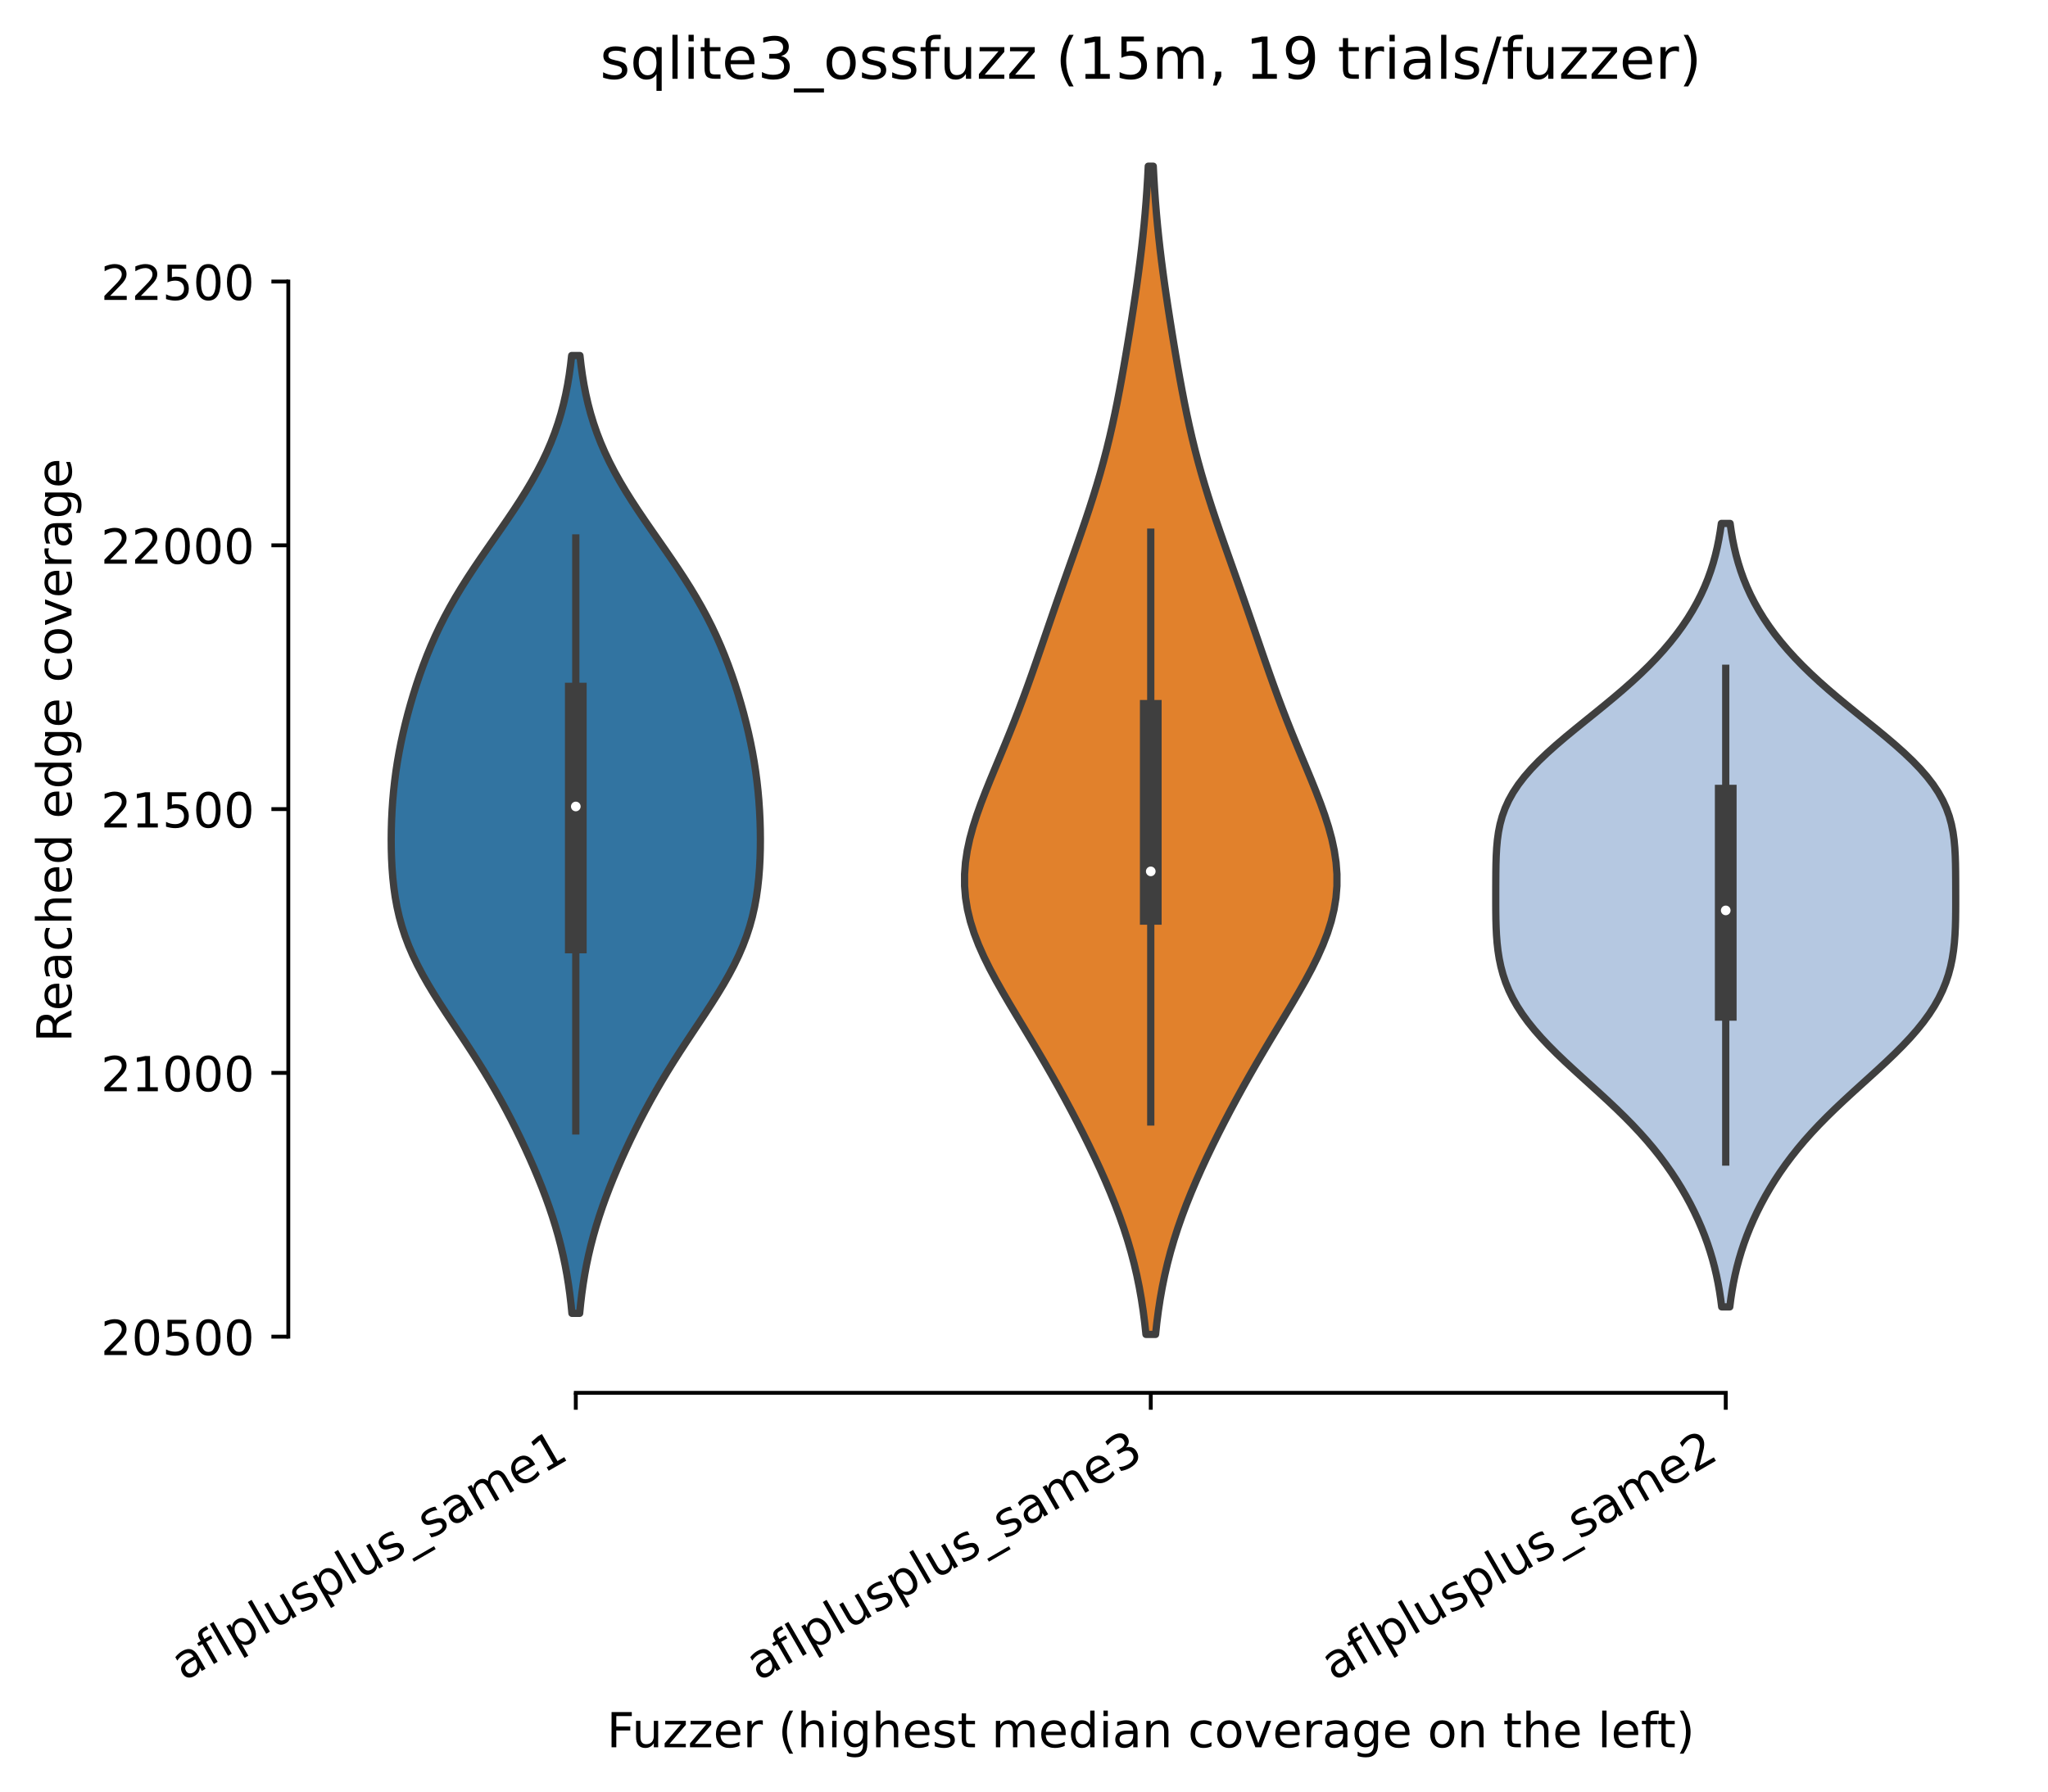
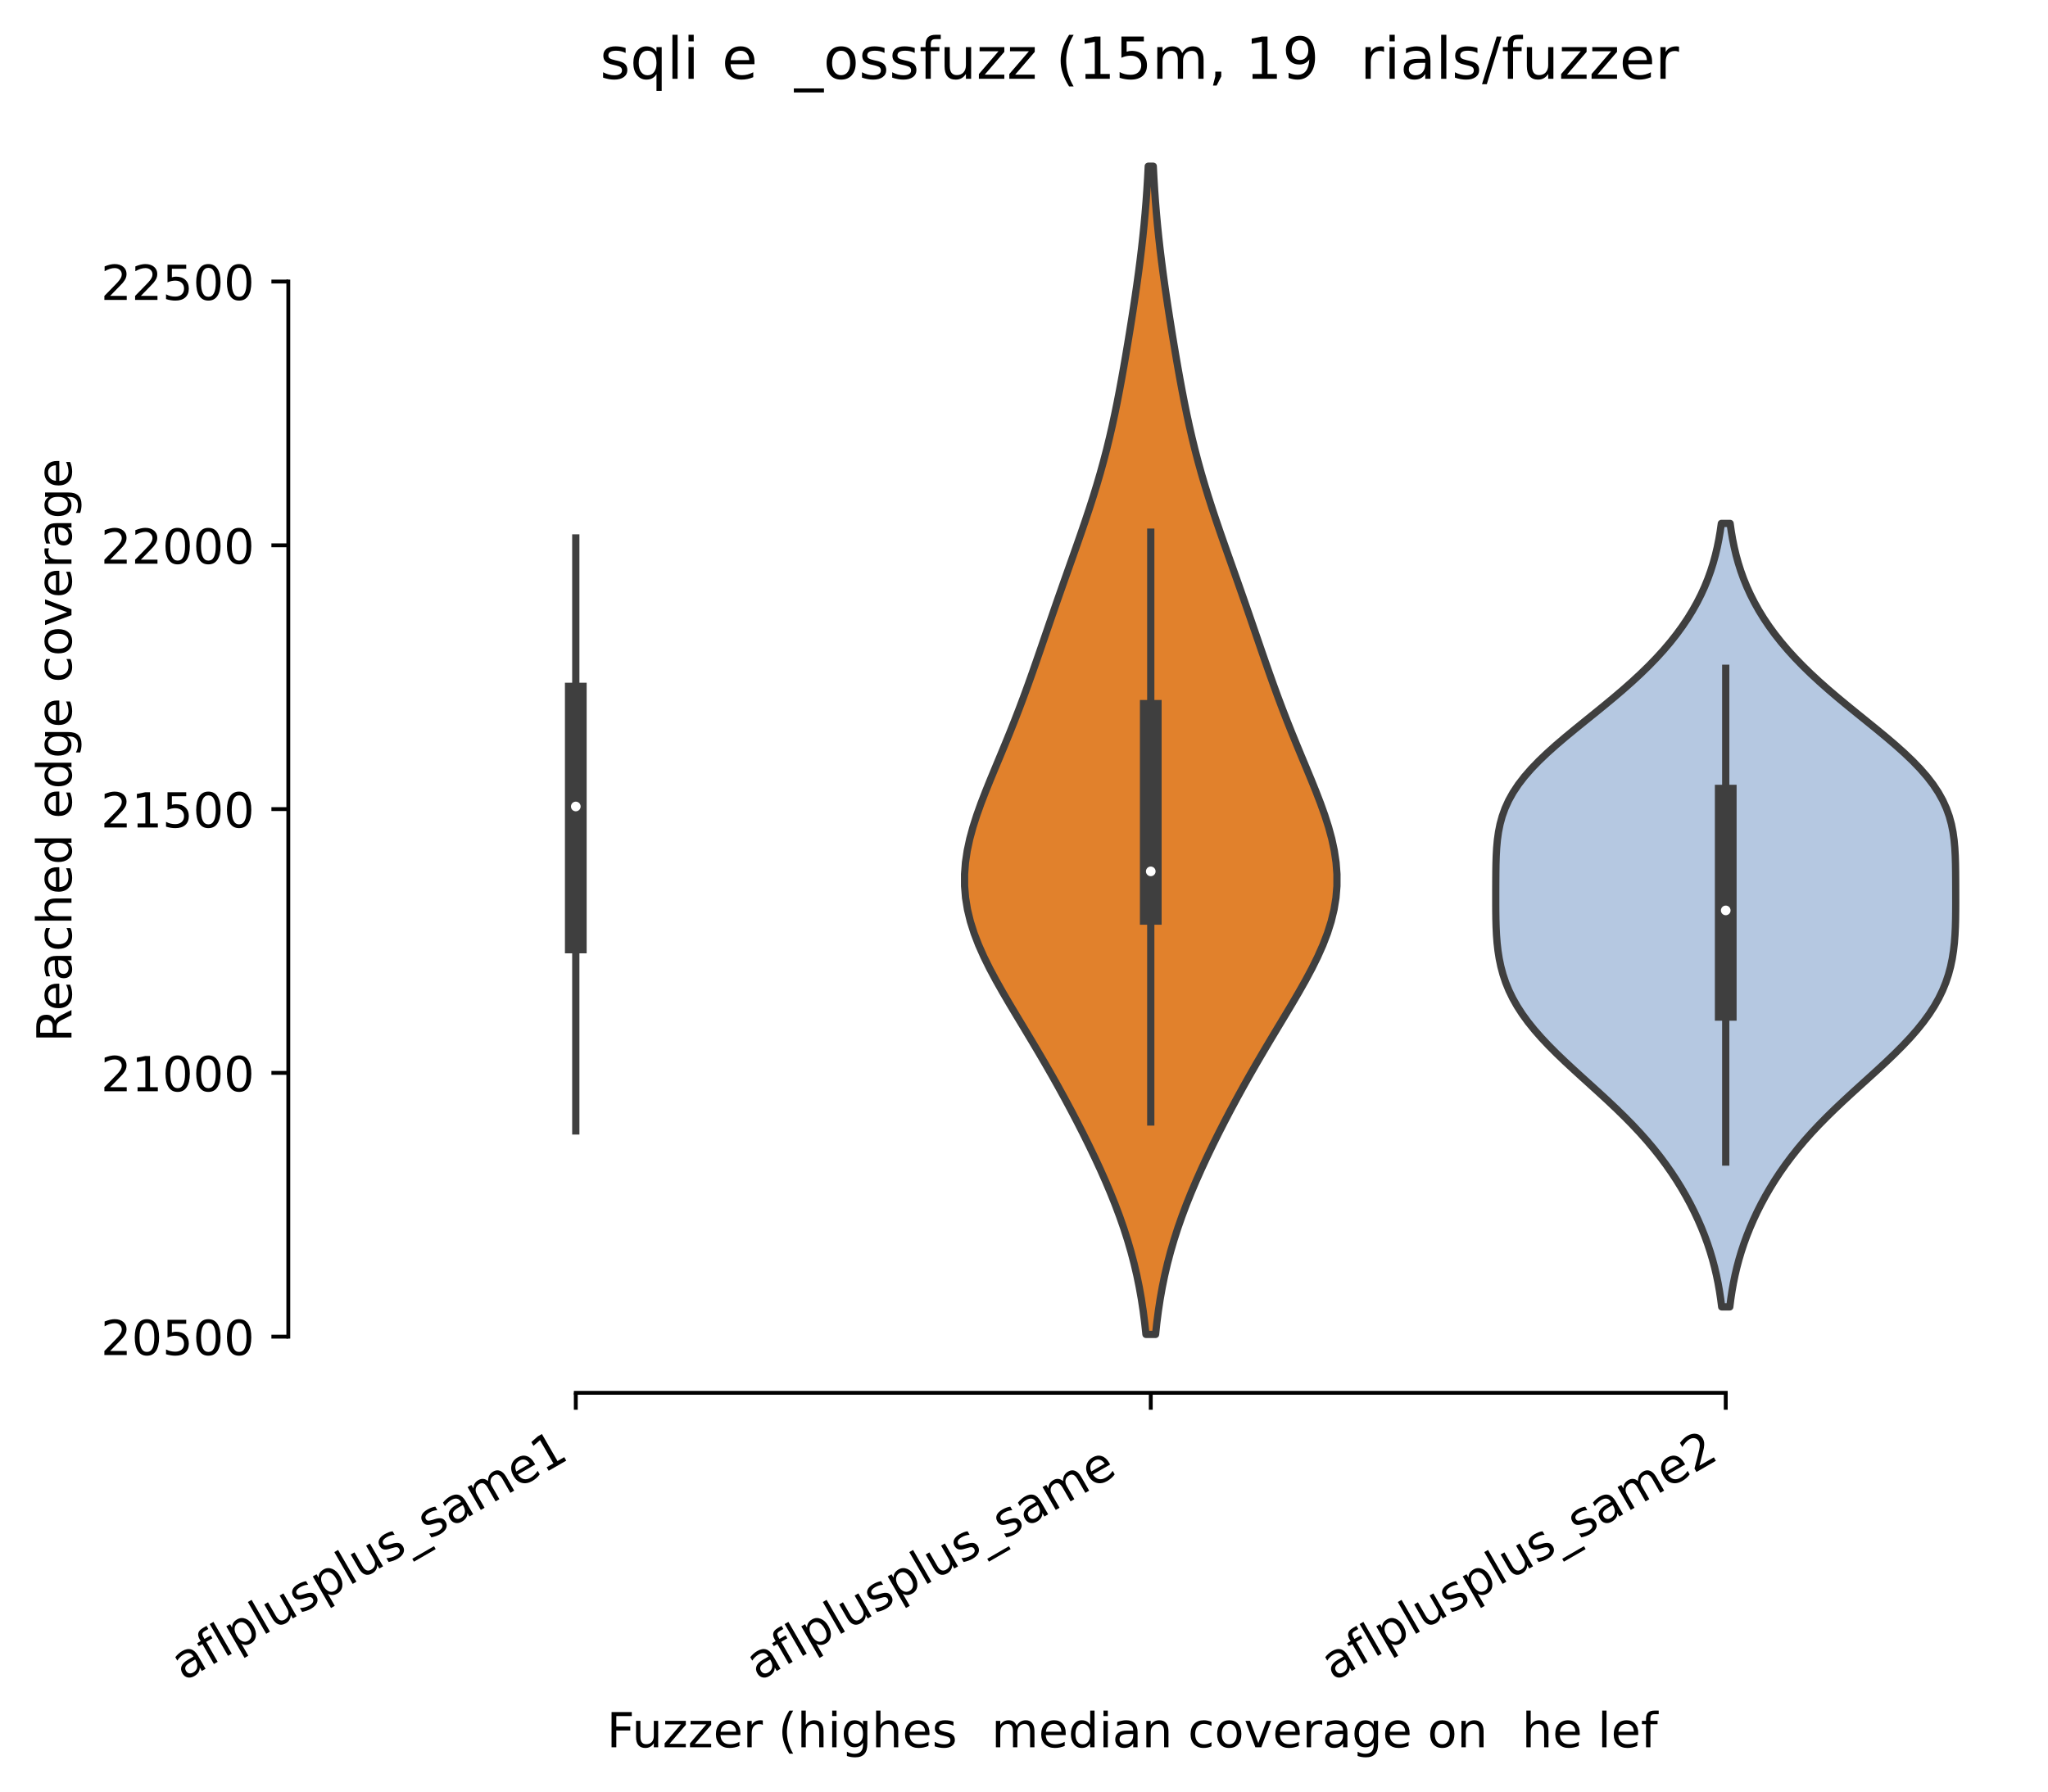
<svg xmlns="http://www.w3.org/2000/svg" xmlns:xlink="http://www.w3.org/1999/xlink" height="371.114pt" version="1.1" viewBox="0 0 424.011 371.114" width="424.011pt">
  <defs>
    <style type="text/css">
*{stroke-linecap:butt;stroke-linejoin:round;}
  </style>
  </defs>
  <g id="figure_1">
    <g id="patch_1">
      <path d="M 0 371.114  L 424.011 371.114  L 424.011 -0  L 0 -0  z " style="fill:#ffffff;" />
    </g>
    <g id="axes_1">
      <g id="patch_2">
        <path d="M 59.691 288.43  L 416.811 288.43  L 416.811 22.318  L 59.691 22.318  z " style="fill:#ffffff;" />
      </g>
      <g id="PolyCollection_1">
        <defs>
-           <path d="M 120.011 -99.14  L 118.41 -99.14  L 118.21 -101.144  L 117.972 -103.147  L 117.693 -105.151  L 117.368 -107.154  L 116.997 -109.158  L 116.575 -111.161  L 116.102 -113.165  L 115.578 -115.168  L 115.001 -117.172  L 114.375 -119.175  L 113.7 -121.179  L 112.979 -123.182  L 112.215 -125.186  L 111.411 -127.19  L 110.57 -129.193  L 109.694 -131.197  L 108.784 -133.2  L 107.841 -135.204  L 106.865 -137.207  L 105.855 -139.211  L 104.809 -141.214  L 103.724 -143.218  L 102.6 -145.221  L 101.434 -147.225  L 100.228 -149.228  L 98.983 -151.232  L 97.704 -153.235  L 96.396 -155.239  L 95.07 -157.243  L 93.737 -159.246  L 92.411 -161.25  L 91.108 -163.253  L 89.844 -165.257  L 88.634 -167.26  L 87.494 -169.264  L 86.438 -171.267  L 85.475 -173.271  L 84.612 -175.274  L 83.855 -177.278  L 83.202 -179.281  L 82.652 -181.285  L 82.198 -183.289  L 81.832 -185.292  L 81.545 -187.296  L 81.328 -189.299  L 81.171 -191.303  L 81.068 -193.306  L 81.01 -195.31  L 80.993 -197.313  L 81.015 -199.317  L 81.074 -201.32  L 81.172 -203.324  L 81.308 -205.327  L 81.485 -207.331  L 81.704 -209.334  L 81.967 -211.338  L 82.274 -213.342  L 82.626 -215.345  L 83.02 -217.349  L 83.457 -219.352  L 83.934 -221.356  L 84.45 -223.359  L 85.005 -225.363  L 85.599 -227.366  L 86.232 -229.37  L 86.908 -231.373  L 87.63 -233.377  L 88.401 -235.38  L 89.226 -237.384  L 90.111 -239.388  L 91.058 -241.391  L 92.071 -243.395  L 93.151 -245.398  L 94.297 -247.402  L 95.505 -249.405  L 96.77 -251.409  L 98.085 -253.412  L 99.439 -255.416  L 100.82 -257.419  L 102.215 -259.423  L 103.61 -261.426  L 104.99 -263.43  L 106.342 -265.433  L 107.651 -267.437  L 108.905 -269.441  L 110.095 -271.444  L 111.211 -273.448  L 112.247 -275.451  L 113.198 -277.455  L 114.062 -279.458  L 114.84 -281.462  L 115.531 -283.465  L 116.14 -285.469  L 116.671 -287.472  L 117.128 -289.476  L 117.519 -291.479  L 117.849 -293.483  L 118.124 -295.487  L 118.352 -297.49  L 120.069 -297.49  L 120.069 -297.49  L 120.297 -295.487  L 120.573 -293.483  L 120.902 -291.479  L 121.293 -289.476  L 121.75 -287.472  L 122.281 -285.469  L 122.89 -283.465  L 123.582 -281.462  L 124.359 -279.458  L 125.223 -277.455  L 126.175 -275.451  L 127.211 -273.448  L 128.326 -271.444  L 129.516 -269.441  L 130.771 -267.437  L 132.08 -265.433  L 133.431 -263.43  L 134.811 -261.426  L 136.206 -259.423  L 137.601 -257.419  L 138.982 -255.416  L 140.336 -253.412  L 141.651 -251.409  L 142.916 -249.405  L 144.125 -247.402  L 145.27 -245.398  L 146.35 -243.395  L 147.363 -241.391  L 148.31 -239.388  L 149.195 -237.384  L 150.02 -235.38  L 150.792 -233.377  L 151.513 -231.373  L 152.189 -229.37  L 152.822 -227.366  L 153.416 -225.363  L 153.971 -223.359  L 154.487 -221.356  L 154.964 -219.352  L 155.401 -217.349  L 155.795 -215.345  L 156.147 -213.342  L 156.454 -211.338  L 156.717 -209.334  L 156.936 -207.331  L 157.113 -205.327  L 157.25 -203.324  L 157.347 -201.32  L 157.406 -199.317  L 157.428 -197.313  L 157.412 -195.31  L 157.354 -193.306  L 157.25 -191.303  L 157.093 -189.299  L 156.876 -187.296  L 156.59 -185.292  L 156.224 -183.289  L 155.769 -181.285  L 155.219 -179.281  L 154.566 -177.278  L 153.809 -175.274  L 152.947 -173.271  L 151.984 -171.267  L 150.927 -169.264  L 149.787 -167.26  L 148.577 -165.257  L 147.313 -163.253  L 146.01 -161.25  L 144.684 -159.246  L 143.351 -157.243  L 142.025 -155.239  L 140.718 -153.235  L 139.438 -151.232  L 138.193 -149.228  L 136.987 -147.225  L 135.822 -145.221  L 134.697 -143.218  L 133.613 -141.214  L 132.566 -139.211  L 131.556 -137.207  L 130.58 -135.204  L 129.637 -133.2  L 128.727 -131.197  L 127.851 -129.193  L 127.01 -127.19  L 126.206 -125.186  L 125.442 -123.182  L 124.721 -121.179  L 124.046 -119.175  L 123.42 -117.172  L 122.844 -115.168  L 122.319 -113.165  L 121.846 -111.161  L 121.424 -109.158  L 121.053 -107.154  L 120.729 -105.151  L 120.449 -103.147  L 120.212 -101.144  L 120.011 -99.14  z " id="m154a4f23f3" style="stroke:#3f3f3f;stroke-width:1.5;" />
-         </defs>
+           </defs>
        <g clip-path="url(#p69041dc7a1)">
          <use style="fill:#3274a1;stroke:#3f3f3f;stroke-width:1.5;" x="0" xlink:href="#m154a4f23f3" y="371.114" />
        </g>
      </g>
      <g id="PolyCollection_2">
        <defs>
          <path d="M 239.247 -94.78  L 237.254 -94.78  L 236.991 -97.224  L 236.676 -99.667  L 236.304 -102.111  L 235.87 -104.555  L 235.369 -106.998  L 234.798 -109.442  L 234.156 -111.886  L 233.442 -114.329  L 232.657 -116.773  L 231.803 -119.216  L 230.884 -121.66  L 229.904 -124.104  L 228.867 -126.547  L 227.781 -128.991  L 226.648 -131.435  L 225.474 -133.878  L 224.263 -136.322  L 223.018 -138.766  L 221.739 -141.209  L 220.428 -143.653  L 219.086 -146.096  L 217.712 -148.54  L 216.308 -150.984  L 214.877 -153.427  L 213.423 -155.871  L 211.955 -158.315  L 210.483 -160.758  L 209.023 -163.202  L 207.592 -165.646  L 206.212 -168.089  L 204.905 -170.533  L 203.697 -172.976  L 202.611 -175.42  L 201.671 -177.864  L 200.897 -180.307  L 200.305 -182.751  L 199.906 -185.195  L 199.705 -187.638  L 199.702 -190.082  L 199.888 -192.526  L 200.253 -194.969  L 200.778 -197.413  L 201.443 -199.856  L 202.224 -202.3  L 203.097 -204.744  L 204.039 -207.187  L 205.026 -209.631  L 206.038 -212.075  L 207.057 -214.518  L 208.07 -216.962  L 209.066 -219.406  L 210.039 -221.849  L 210.985 -224.293  L 211.904 -226.736  L 212.798 -229.18  L 213.671 -231.624  L 214.526 -234.067  L 215.371 -236.511  L 216.211 -238.955  L 217.049 -241.398  L 217.891 -243.842  L 218.738 -246.286  L 219.593 -248.729  L 220.454 -251.173  L 221.319 -253.616  L 222.184 -256.06  L 223.046 -258.504  L 223.897 -260.947  L 224.733 -263.391  L 225.546 -265.835  L 226.331 -268.278  L 227.084 -270.722  L 227.799 -273.166  L 228.476 -275.609  L 229.114 -278.053  L 229.712 -280.496  L 230.274 -282.94  L 230.802 -285.384  L 231.301 -287.827  L 231.774 -290.271  L 232.227 -292.715  L 232.662 -295.158  L 233.084 -297.602  L 233.494 -300.046  L 233.894 -302.489  L 234.284 -304.933  L 234.663 -307.376  L 235.031 -309.82  L 235.384 -312.264  L 235.72 -314.707  L 236.038 -317.151  L 236.334 -319.595  L 236.607 -322.038  L 236.856 -324.482  L 237.08 -326.926  L 237.279 -329.369  L 237.453 -331.813  L 237.603 -334.256  L 237.731 -336.7  L 238.77 -336.7  L 238.77 -336.7  L 238.898 -334.256  L 239.048 -331.813  L 239.222 -329.369  L 239.421 -326.926  L 239.645 -324.482  L 239.894 -322.038  L 240.167 -319.595  L 240.464 -317.151  L 240.781 -314.707  L 241.118 -312.264  L 241.471 -309.82  L 241.838 -307.376  L 242.217 -304.933  L 242.607 -302.489  L 243.007 -300.046  L 243.417 -297.602  L 243.839 -295.158  L 244.274 -292.715  L 244.727 -290.271  L 245.2 -287.827  L 245.699 -285.384  L 246.227 -282.94  L 246.789 -280.496  L 247.388 -278.053  L 248.025 -275.609  L 248.702 -273.166  L 249.418 -270.722  L 250.17 -268.278  L 250.955 -265.835  L 251.768 -263.391  L 252.604 -260.947  L 253.455 -258.504  L 254.317 -256.06  L 255.183 -253.616  L 256.048 -251.173  L 256.908 -248.729  L 257.763 -246.286  L 258.61 -243.842  L 259.452 -241.398  L 260.291 -238.955  L 261.13 -236.511  L 261.975 -234.067  L 262.831 -231.624  L 263.703 -229.18  L 264.597 -226.736  L 265.516 -224.293  L 266.462 -221.849  L 267.435 -219.406  L 268.432 -216.962  L 269.444 -214.518  L 270.464 -212.075  L 271.475 -209.631  L 272.462 -207.187  L 273.404 -204.744  L 274.277 -202.3  L 275.058 -199.856  L 275.723 -197.413  L 276.248 -194.969  L 276.613 -192.526  L 276.799 -190.082  L 276.796 -187.638  L 276.595 -185.195  L 276.196 -182.751  L 275.604 -180.307  L 274.83 -177.864  L 273.89 -175.42  L 272.804 -172.976  L 271.596 -170.533  L 270.289 -168.089  L 268.909 -165.646  L 267.478 -163.202  L 266.018 -160.758  L 264.546 -158.315  L 263.078 -155.871  L 261.625 -153.427  L 260.193 -150.984  L 258.79 -148.54  L 257.416 -146.096  L 256.073 -143.653  L 254.762 -141.209  L 253.484 -138.766  L 252.238 -136.322  L 251.027 -133.878  L 249.853 -131.435  L 248.721 -128.991  L 247.634 -126.547  L 246.598 -124.104  L 245.617 -121.66  L 244.698 -119.216  L 243.844 -116.773  L 243.059 -114.329  L 242.345 -111.886  L 241.703 -109.442  L 241.133 -106.998  L 240.632 -104.555  L 240.197 -102.111  L 239.825 -99.667  L 239.51 -97.224  L 239.247 -94.78  z " id="m7b0562ed76" style="stroke:#3f3f3f;stroke-width:1.5;" />
        </defs>
        <g clip-path="url(#p69041dc7a1)">
          <use style="fill:#e1812c;stroke:#3f3f3f;stroke-width:1.5;" x="0" xlink:href="#m7b0562ed76" y="371.114" />
        </g>
      </g>
      <g id="PolyCollection_3">
        <defs>
          <path d="M 358.13 -100.48  L 356.451 -100.48  L 356.242 -102.119  L 355.994 -103.758  L 355.704 -105.397  L 355.368 -107.035  L 354.984 -108.674  L 354.549 -110.313  L 354.06 -111.952  L 353.518 -113.591  L 352.92 -115.229  L 352.265 -116.868  L 351.555 -118.507  L 350.786 -120.146  L 349.96 -121.785  L 349.074 -123.423  L 348.126 -125.062  L 347.115 -126.701  L 346.035 -128.34  L 344.886 -129.978  L 343.662 -131.617  L 342.361 -133.256  L 340.98 -134.895  L 339.521 -136.534  L 337.984 -138.172  L 336.373 -139.811  L 334.695 -141.45  L 332.962 -143.089  L 331.186 -144.727  L 329.383 -146.366  L 327.572 -148.005  L 325.774 -149.644  L 324.008 -151.283  L 322.297 -152.921  L 320.66 -154.56  L 319.115 -156.199  L 317.676 -157.838  L 316.357 -159.477  L 315.166 -161.115  L 314.108 -162.754  L 313.183 -164.393  L 312.39 -166.032  L 311.723 -167.67  L 311.175 -169.309  L 310.736 -170.948  L 310.394 -172.587  L 310.137 -174.226  L 309.952 -175.864  L 309.827 -177.503  L 309.748 -179.142  L 309.703 -180.781  L 309.682 -182.419  L 309.675 -184.058  L 309.675 -185.697  L 309.678 -187.336  L 309.685 -188.975  L 309.697 -190.613  L 309.723 -192.252  L 309.773 -193.891  L 309.864 -195.53  L 310.012 -197.169  L 310.239 -198.807  L 310.566 -200.446  L 311.014 -202.085  L 311.603 -203.724  L 312.348 -205.362  L 313.261 -207.001  L 314.348 -208.64  L 315.608 -210.279  L 317.036 -211.918  L 318.618 -213.556  L 320.337 -215.195  L 322.17 -216.834  L 324.093 -218.473  L 326.079 -220.112  L 328.099 -221.75  L 330.129 -223.389  L 332.143 -225.028  L 334.121 -226.667  L 336.044 -228.305  L 337.896 -229.944  L 339.668 -231.583  L 341.351 -233.222  L 342.939 -234.861  L 344.43 -236.499  L 345.822 -238.138  L 347.116 -239.777  L 348.313 -241.416  L 349.415 -243.054  L 350.424 -244.693  L 351.342 -246.332  L 352.174 -247.971  L 352.921 -249.61  L 353.588 -251.248  L 354.178 -252.887  L 354.697 -254.526  L 355.148 -256.165  L 355.537 -257.804  L 355.868 -259.442  L 356.148 -261.081  L 356.382 -262.72  L 358.199 -262.72  L 358.199 -262.72  L 358.433 -261.081  L 358.713 -259.442  L 359.045 -257.804  L 359.433 -256.165  L 359.884 -254.526  L 360.403 -252.887  L 360.993 -251.248  L 361.66 -249.61  L 362.407 -247.971  L 363.239 -246.332  L 364.157 -244.693  L 365.166 -243.054  L 366.268 -241.416  L 367.465 -239.777  L 368.759 -238.138  L 370.151 -236.499  L 371.642 -234.861  L 373.231 -233.222  L 374.913 -231.583  L 376.685 -229.944  L 378.538 -228.305  L 380.46 -226.667  L 382.438 -225.028  L 384.452 -223.389  L 386.482 -221.75  L 388.503 -220.112  L 390.488 -218.473  L 392.411 -216.834  L 394.244 -215.195  L 395.963 -213.556  L 397.545 -211.918  L 398.973 -210.279  L 400.233 -208.64  L 401.32 -207.001  L 402.233 -205.362  L 402.978 -203.724  L 403.567 -202.085  L 404.015 -200.446  L 404.342 -198.807  L 404.569 -197.169  L 404.718 -195.53  L 404.808 -193.891  L 404.858 -192.252  L 404.884 -190.613  L 404.896 -188.975  L 404.903 -187.336  L 404.906 -185.697  L 404.907 -184.058  L 404.899 -182.419  L 404.878 -180.781  L 404.833 -179.142  L 404.754 -177.503  L 404.629 -175.864  L 404.444 -174.226  L 404.187 -172.587  L 403.845 -170.948  L 403.406 -169.309  L 402.858 -167.67  L 402.191 -166.032  L 401.398 -164.393  L 400.473 -162.754  L 399.415 -161.115  L 398.224 -159.477  L 396.905 -157.838  L 395.467 -156.199  L 393.921 -154.56  L 392.284 -152.921  L 390.573 -151.283  L 388.808 -149.644  L 387.009 -148.005  L 385.198 -146.366  L 383.396 -144.727  L 381.62 -143.089  L 379.886 -141.45  L 378.209 -139.811  L 376.598 -138.172  L 375.06 -136.534  L 373.601 -134.895  L 372.221 -133.256  L 370.92 -131.617  L 369.696 -129.978  L 368.546 -128.34  L 367.467 -126.701  L 366.455 -125.062  L 365.507 -123.423  L 364.621 -121.785  L 363.795 -120.146  L 363.027 -118.507  L 362.316 -116.868  L 361.662 -115.229  L 361.064 -113.591  L 360.521 -111.952  L 360.033 -110.313  L 359.597 -108.674  L 359.213 -107.035  L 358.877 -105.397  L 358.587 -103.758  L 358.339 -102.119  L 358.13 -100.48  z " id="m13b9cab69d" style="stroke:#3f3f3f;stroke-width:1.5;" />
        </defs>
        <g clip-path="url(#p69041dc7a1)">
          <use style="fill:#b5c8e1;stroke:#3f3f3f;stroke-width:1.5;" x="0" xlink:href="#m13b9cab69d" y="371.114" />
        </g>
      </g>
      <g id="matplotlib.axis_1">
        <g id="xtick_1">
          <g id="line2d_1">
            <defs>
              <path d="M 0 0  L 0 3.5  " id="ma3d20b7bc8" style="stroke:#000000;stroke-width:0.8;" />
            </defs>
            <g>
              <use style="stroke:#000000;stroke-width:0.8;" x="119.211" xlink:href="#ma3d20b7bc8" y="288.43" />
            </g>
          </g>
          <g id="text_1">
            <defs>
              <path d="M 34.281 27.484  Q 23.391 27.484 19.188 25  Q 14.984 22.516 14.984 16.5  Q 14.984 11.719 18.141 8.906  Q 21.297 6.109 26.703 6.109  Q 34.188 6.109 38.703 11.406  Q 43.219 16.703 43.219 25.484  L 43.219 27.484  z M 52.203 31.203  L 52.203 0  L 43.219 0  L 43.219 8.297  Q 40.141 3.328 35.547 0.953  Q 30.953 -1.422 24.312 -1.422  Q 15.922 -1.422 10.953 3.297  Q 6 8.016 6 15.922  Q 6 25.141 12.172 29.828  Q 18.359 34.516 30.609 34.516  L 43.219 34.516  L 43.219 35.406  Q 43.219 41.609 39.141 45  Q 35.062 48.391 27.688 48.391  Q 23 48.391 18.547 47.266  Q 14.109 46.141 10.016 43.891  L 10.016 52.203  Q 14.938 54.109 19.578 55.047  Q 24.219 56 28.609 56  Q 40.484 56 46.344 49.844  Q 52.203 43.703 52.203 31.203  z " id="DejaVuSans-97" />
              <path d="M 37.109 75.984  L 37.109 68.5  L 28.516 68.5  Q 23.688 68.5 21.797 66.547  Q 19.922 64.594 19.922 59.516  L 19.922 54.688  L 34.719 54.688  L 34.719 47.703  L 19.922 47.703  L 19.922 0  L 10.891 0  L 10.891 47.703  L 2.297 47.703  L 2.297 54.688  L 10.891 54.688  L 10.891 58.5  Q 10.891 67.625 15.141 71.797  Q 19.391 75.984 28.609 75.984  z " id="DejaVuSans-102" />
              <path d="M 9.422 75.984  L 18.406 75.984  L 18.406 0  L 9.422 0  z " id="DejaVuSans-108" />
              <path d="M 18.109 8.203  L 18.109 -20.797  L 9.078 -20.797  L 9.078 54.688  L 18.109 54.688  L 18.109 46.391  Q 20.953 51.266 25.266 53.625  Q 29.594 56 35.594 56  Q 45.562 56 51.781 48.094  Q 58.016 40.188 58.016 27.297  Q 58.016 14.406 51.781 6.484  Q 45.562 -1.422 35.594 -1.422  Q 29.594 -1.422 25.266 0.953  Q 20.953 3.328 18.109 8.203  z M 48.688 27.297  Q 48.688 37.203 44.609 42.844  Q 40.531 48.484 33.406 48.484  Q 26.266 48.484 22.188 42.844  Q 18.109 37.203 18.109 27.297  Q 18.109 17.391 22.188 11.75  Q 26.266 6.109 33.406 6.109  Q 40.531 6.109 44.609 11.75  Q 48.688 17.391 48.688 27.297  z " id="DejaVuSans-112" />
              <path d="M 8.5 21.578  L 8.5 54.688  L 17.484 54.688  L 17.484 21.922  Q 17.484 14.156 20.5 10.266  Q 23.531 6.391 29.594 6.391  Q 36.859 6.391 41.078 11.031  Q 45.312 15.672 45.312 23.688  L 45.312 54.688  L 54.297 54.688  L 54.297 0  L 45.312 0  L 45.312 8.406  Q 42.047 3.422 37.719 1  Q 33.406 -1.422 27.688 -1.422  Q 18.266 -1.422 13.375 4.438  Q 8.5 10.297 8.5 21.578  z M 31.109 56  z " id="DejaVuSans-117" />
              <path d="M 44.281 53.078  L 44.281 44.578  Q 40.484 46.531 36.375 47.5  Q 32.281 48.484 27.875 48.484  Q 21.188 48.484 17.844 46.438  Q 14.5 44.391 14.5 40.281  Q 14.5 37.156 16.891 35.375  Q 19.281 33.594 26.516 31.984  L 29.594 31.297  Q 39.156 29.25 43.188 25.516  Q 47.219 21.781 47.219 15.094  Q 47.219 7.469 41.188 3.016  Q 35.156 -1.422 24.609 -1.422  Q 20.219 -1.422 15.453 -0.562  Q 10.688 0.297 5.422 2  L 5.422 11.281  Q 10.406 8.688 15.234 7.391  Q 20.062 6.109 24.812 6.109  Q 31.156 6.109 34.562 8.281  Q 37.984 10.453 37.984 14.406  Q 37.984 18.062 35.516 20.016  Q 33.062 21.969 24.703 23.781  L 21.578 24.516  Q 13.234 26.266 9.516 29.906  Q 5.812 33.547 5.812 39.891  Q 5.812 47.609 11.281 51.797  Q 16.75 56 26.812 56  Q 31.781 56 36.172 55.266  Q 40.578 54.547 44.281 53.078  z " id="DejaVuSans-115" />
              <path d="M 50.984 -16.609  L 50.984 -23.578  L -0.984 -23.578  L -0.984 -16.609  z " id="DejaVuSans-95" />
              <path d="M 52 44.188  Q 55.375 50.25 60.062 53.125  Q 64.75 56 71.094 56  Q 79.641 56 84.281 50.016  Q 88.922 44.047 88.922 33.016  L 88.922 0  L 79.891 0  L 79.891 32.719  Q 79.891 40.578 77.094 44.375  Q 74.312 48.188 68.609 48.188  Q 61.625 48.188 57.562 43.547  Q 53.516 38.922 53.516 30.906  L 53.516 0  L 44.484 0  L 44.484 32.719  Q 44.484 40.625 41.703 44.406  Q 38.922 48.188 33.109 48.188  Q 26.219 48.188 22.156 43.531  Q 18.109 38.875 18.109 30.906  L 18.109 0  L 9.078 0  L 9.078 54.688  L 18.109 54.688  L 18.109 46.188  Q 21.188 51.219 25.484 53.609  Q 29.781 56 35.688 56  Q 41.656 56 45.828 52.969  Q 50 49.953 52 44.188  z " id="DejaVuSans-109" />
              <path d="M 56.203 29.594  L 56.203 25.203  L 14.891 25.203  Q 15.484 15.922 20.484 11.062  Q 25.484 6.203 34.422 6.203  Q 39.594 6.203 44.453 7.469  Q 49.312 8.734 54.109 11.281  L 54.109 2.781  Q 49.266 0.734 44.188 -0.344  Q 39.109 -1.422 33.891 -1.422  Q 20.797 -1.422 13.156 6.188  Q 5.516 13.812 5.516 26.812  Q 5.516 40.234 12.766 48.109  Q 20.016 56 32.328 56  Q 43.359 56 49.781 48.891  Q 56.203 41.797 56.203 29.594  z M 47.219 32.234  Q 47.125 39.594 43.094 43.984  Q 39.062 48.391 32.422 48.391  Q 24.906 48.391 20.391 44.141  Q 15.875 39.891 15.188 32.172  z " id="DejaVuSans-101" />
              <path d="M 12.406 8.297  L 28.516 8.297  L 28.516 63.922  L 10.984 60.406  L 10.984 69.391  L 28.422 72.906  L 38.281 72.906  L 38.281 8.297  L 54.391 8.297  L 54.391 0  L 12.406 0  z " id="DejaVuSans-49" />
            </defs>
            <g transform="translate(38.039 348.194)rotate(-30)scale(0.1 -0.1)">
              <use xlink:href="#DejaVuSans-97" />
              <use x="61.279" xlink:href="#DejaVuSans-102" />
              <use x="96.484" xlink:href="#DejaVuSans-108" />
              <use x="124.268" xlink:href="#DejaVuSans-112" />
              <use x="187.744" xlink:href="#DejaVuSans-108" />
              <use x="215.527" xlink:href="#DejaVuSans-117" />
              <use x="278.906" xlink:href="#DejaVuSans-115" />
              <use x="331.006" xlink:href="#DejaVuSans-112" />
              <use x="394.482" xlink:href="#DejaVuSans-108" />
              <use x="422.266" xlink:href="#DejaVuSans-117" />
              <use x="485.645" xlink:href="#DejaVuSans-115" />
              <use x="537.744" xlink:href="#DejaVuSans-95" />
              <use x="587.744" xlink:href="#DejaVuSans-115" />
              <use x="639.844" xlink:href="#DejaVuSans-97" />
              <use x="701.123" xlink:href="#DejaVuSans-109" />
              <use x="798.535" xlink:href="#DejaVuSans-101" />
              <use x="860.059" xlink:href="#DejaVuSans-49" />
            </g>
          </g>
        </g>
        <g id="xtick_2">
          <g id="line2d_2">
            <g>
              <use style="stroke:#000000;stroke-width:0.8;" x="238.251" xlink:href="#ma3d20b7bc8" y="288.43" />
            </g>
          </g>
          <g id="text_2">
            <defs>
-               <path d="M 40.578 39.312  Q 47.656 37.797 51.625 33  Q 55.609 28.219 55.609 21.188  Q 55.609 10.406 48.188 4.484  Q 40.766 -1.422 27.094 -1.422  Q 22.516 -1.422 17.656 -0.516  Q 12.797 0.391 7.625 2.203  L 7.625 11.719  Q 11.719 9.328 16.594 8.109  Q 21.484 6.891 26.812 6.891  Q 36.078 6.891 40.938 10.547  Q 45.797 14.203 45.797 21.188  Q 45.797 27.641 41.281 31.266  Q 36.766 34.906 28.719 34.906  L 20.219 34.906  L 20.219 43.016  L 29.109 43.016  Q 36.375 43.016 40.234 45.922  Q 44.094 48.828 44.094 54.297  Q 44.094 59.906 40.109 62.906  Q 36.141 65.922 28.719 65.922  Q 24.656 65.922 20.016 65.031  Q 15.375 64.156 9.812 62.312  L 9.812 71.094  Q 15.438 72.656 20.344 73.438  Q 25.25 74.219 29.594 74.219  Q 40.828 74.219 47.359 69.109  Q 53.906 64.016 53.906 55.328  Q 53.906 49.266 50.438 45.094  Q 46.969 40.922 40.578 39.312  z " id="DejaVuSans-51" />
-             </defs>
+               </defs>
            <g transform="translate(157.079 348.194)rotate(-30)scale(0.1 -0.1)">
              <use xlink:href="#DejaVuSans-97" />
              <use x="61.279" xlink:href="#DejaVuSans-102" />
              <use x="96.484" xlink:href="#DejaVuSans-108" />
              <use x="124.268" xlink:href="#DejaVuSans-112" />
              <use x="187.744" xlink:href="#DejaVuSans-108" />
              <use x="215.527" xlink:href="#DejaVuSans-117" />
              <use x="278.906" xlink:href="#DejaVuSans-115" />
              <use x="331.006" xlink:href="#DejaVuSans-112" />
              <use x="394.482" xlink:href="#DejaVuSans-108" />
              <use x="422.266" xlink:href="#DejaVuSans-117" />
              <use x="485.645" xlink:href="#DejaVuSans-115" />
              <use x="537.744" xlink:href="#DejaVuSans-95" />
              <use x="587.744" xlink:href="#DejaVuSans-115" />
              <use x="639.844" xlink:href="#DejaVuSans-97" />
              <use x="701.123" xlink:href="#DejaVuSans-109" />
              <use x="798.535" xlink:href="#DejaVuSans-101" />
              <use x="860.059" xlink:href="#DejaVuSans-51" />
            </g>
          </g>
        </g>
        <g id="xtick_3">
          <g id="line2d_3">
            <g>
              <use style="stroke:#000000;stroke-width:0.8;" x="357.291" xlink:href="#ma3d20b7bc8" y="288.43" />
            </g>
          </g>
          <g id="text_3">
            <defs>
              <path d="M 19.188 8.297  L 53.609 8.297  L 53.609 0  L 7.328 0  L 7.328 8.297  Q 12.938 14.109 22.625 23.891  Q 32.328 33.688 34.812 36.531  Q 39.547 41.844 41.422 45.531  Q 43.312 49.219 43.312 52.781  Q 43.312 58.594 39.234 62.25  Q 35.156 65.922 28.609 65.922  Q 23.969 65.922 18.812 64.312  Q 13.672 62.703 7.812 59.422  L 7.812 69.391  Q 13.766 71.781 18.938 73  Q 24.125 74.219 28.422 74.219  Q 39.75 74.219 46.484 68.547  Q 53.219 62.891 53.219 53.422  Q 53.219 48.922 51.531 44.891  Q 49.859 40.875 45.406 35.406  Q 44.188 33.984 37.641 27.219  Q 31.109 20.453 19.188 8.297  z " id="DejaVuSans-50" />
            </defs>
            <g transform="translate(276.119 348.194)rotate(-30)scale(0.1 -0.1)">
              <use xlink:href="#DejaVuSans-97" />
              <use x="61.279" xlink:href="#DejaVuSans-102" />
              <use x="96.484" xlink:href="#DejaVuSans-108" />
              <use x="124.268" xlink:href="#DejaVuSans-112" />
              <use x="187.744" xlink:href="#DejaVuSans-108" />
              <use x="215.527" xlink:href="#DejaVuSans-117" />
              <use x="278.906" xlink:href="#DejaVuSans-115" />
              <use x="331.006" xlink:href="#DejaVuSans-112" />
              <use x="394.482" xlink:href="#DejaVuSans-108" />
              <use x="422.266" xlink:href="#DejaVuSans-117" />
              <use x="485.645" xlink:href="#DejaVuSans-115" />
              <use x="537.744" xlink:href="#DejaVuSans-95" />
              <use x="587.744" xlink:href="#DejaVuSans-115" />
              <use x="639.844" xlink:href="#DejaVuSans-97" />
              <use x="701.123" xlink:href="#DejaVuSans-109" />
              <use x="798.535" xlink:href="#DejaVuSans-101" />
              <use x="860.059" xlink:href="#DejaVuSans-50" />
            </g>
          </g>
        </g>
        <g id="text_4">
          <defs>
            <path d="M 9.812 72.906  L 51.703 72.906  L 51.703 64.594  L 19.672 64.594  L 19.672 43.109  L 48.578 43.109  L 48.578 34.812  L 19.672 34.812  L 19.672 0  L 9.812 0  z " id="DejaVuSans-70" />
            <path d="M 5.516 54.688  L 48.188 54.688  L 48.188 46.484  L 14.406 7.172  L 48.188 7.172  L 48.188 0  L 4.297 0  L 4.297 8.203  L 38.094 47.516  L 5.516 47.516  z " id="DejaVuSans-122" />
            <path d="M 41.109 46.297  Q 39.594 47.172 37.812 47.578  Q 36.031 48 33.891 48  Q 26.266 48 22.188 43.047  Q 18.109 38.094 18.109 28.812  L 18.109 0  L 9.078 0  L 9.078 54.688  L 18.109 54.688  L 18.109 46.188  Q 20.953 51.172 25.484 53.578  Q 30.031 56 36.531 56  Q 37.453 56 38.578 55.875  Q 39.703 55.766 41.062 55.516  z " id="DejaVuSans-114" />
            <path id="DejaVuSans-32" />
            <path d="M 31 75.875  Q 24.469 64.656 21.281 53.656  Q 18.109 42.672 18.109 31.391  Q 18.109 20.125 21.312 9.062  Q 24.516 -2 31 -13.188  L 23.188 -13.188  Q 15.875 -1.703 12.234 9.375  Q 8.594 20.453 8.594 31.391  Q 8.594 42.281 12.203 53.312  Q 15.828 64.359 23.188 75.875  z " id="DejaVuSans-40" />
            <path d="M 54.891 33.016  L 54.891 0  L 45.906 0  L 45.906 32.719  Q 45.906 40.484 42.875 44.328  Q 39.844 48.188 33.797 48.188  Q 26.516 48.188 22.312 43.547  Q 18.109 38.922 18.109 30.906  L 18.109 0  L 9.078 0  L 9.078 75.984  L 18.109 75.984  L 18.109 46.188  Q 21.344 51.125 25.703 53.562  Q 30.078 56 35.797 56  Q 45.219 56 50.047 50.172  Q 54.891 44.344 54.891 33.016  z " id="DejaVuSans-104" />
            <path d="M 9.422 54.688  L 18.406 54.688  L 18.406 0  L 9.422 0  z M 9.422 75.984  L 18.406 75.984  L 18.406 64.594  L 9.422 64.594  z " id="DejaVuSans-105" />
            <path d="M 45.406 27.984  Q 45.406 37.75 41.375 43.109  Q 37.359 48.484 30.078 48.484  Q 22.859 48.484 18.828 43.109  Q 14.797 37.75 14.797 27.984  Q 14.797 18.266 18.828 12.891  Q 22.859 7.516 30.078 7.516  Q 37.359 7.516 41.375 12.891  Q 45.406 18.266 45.406 27.984  z M 54.391 6.781  Q 54.391 -7.172 48.188 -13.984  Q 42 -20.797 29.203 -20.797  Q 24.469 -20.797 20.266 -20.094  Q 16.062 -19.391 12.109 -17.922  L 12.109 -9.188  Q 16.062 -11.328 19.922 -12.344  Q 23.781 -13.375 27.781 -13.375  Q 36.625 -13.375 41.016 -8.766  Q 45.406 -4.156 45.406 5.172  L 45.406 9.625  Q 42.625 4.781 38.281 2.391  Q 33.938 0 27.875 0  Q 17.828 0 11.672 7.656  Q 5.516 15.328 5.516 27.984  Q 5.516 40.672 11.672 48.328  Q 17.828 56 27.875 56  Q 33.938 56 38.281 53.609  Q 42.625 51.219 45.406 46.391  L 45.406 54.688  L 54.391 54.688  z " id="DejaVuSans-103" />
-             <path d="M 18.312 70.219  L 18.312 54.688  L 36.812 54.688  L 36.812 47.703  L 18.312 47.703  L 18.312 18.016  Q 18.312 11.328 20.141 9.422  Q 21.969 7.516 27.594 7.516  L 36.812 7.516  L 36.812 0  L 27.594 0  Q 17.188 0 13.234 3.875  Q 9.281 7.766 9.281 18.016  L 9.281 47.703  L 2.688 47.703  L 2.688 54.688  L 9.281 54.688  L 9.281 70.219  z " id="DejaVuSans-116" />
            <path d="M 45.406 46.391  L 45.406 75.984  L 54.391 75.984  L 54.391 0  L 45.406 0  L 45.406 8.203  Q 42.578 3.328 38.25 0.953  Q 33.938 -1.422 27.875 -1.422  Q 17.969 -1.422 11.734 6.484  Q 5.516 14.406 5.516 27.297  Q 5.516 40.188 11.734 48.094  Q 17.969 56 27.875 56  Q 33.938 56 38.25 53.625  Q 42.578 51.266 45.406 46.391  z M 14.797 27.297  Q 14.797 17.391 18.875 11.75  Q 22.953 6.109 30.078 6.109  Q 37.203 6.109 41.297 11.75  Q 45.406 17.391 45.406 27.297  Q 45.406 37.203 41.297 42.844  Q 37.203 48.484 30.078 48.484  Q 22.953 48.484 18.875 42.844  Q 14.797 37.203 14.797 27.297  z " id="DejaVuSans-100" />
            <path d="M 54.891 33.016  L 54.891 0  L 45.906 0  L 45.906 32.719  Q 45.906 40.484 42.875 44.328  Q 39.844 48.188 33.797 48.188  Q 26.516 48.188 22.312 43.547  Q 18.109 38.922 18.109 30.906  L 18.109 0  L 9.078 0  L 9.078 54.688  L 18.109 54.688  L 18.109 46.188  Q 21.344 51.125 25.703 53.562  Q 30.078 56 35.797 56  Q 45.219 56 50.047 50.172  Q 54.891 44.344 54.891 33.016  z " id="DejaVuSans-110" />
            <path d="M 48.781 52.594  L 48.781 44.188  Q 44.969 46.297 41.141 47.344  Q 37.312 48.391 33.406 48.391  Q 24.656 48.391 19.812 42.844  Q 14.984 37.312 14.984 27.297  Q 14.984 17.281 19.812 11.734  Q 24.656 6.203 33.406 6.203  Q 37.312 6.203 41.141 7.25  Q 44.969 8.297 48.781 10.406  L 48.781 2.094  Q 45.016 0.344 40.984 -0.531  Q 36.969 -1.422 32.422 -1.422  Q 20.062 -1.422 12.781 6.344  Q 5.516 14.109 5.516 27.297  Q 5.516 40.672 12.859 48.328  Q 20.219 56 33.016 56  Q 37.156 56 41.109 55.141  Q 45.062 54.297 48.781 52.594  z " id="DejaVuSans-99" />
            <path d="M 30.609 48.391  Q 23.391 48.391 19.188 42.75  Q 14.984 37.109 14.984 27.297  Q 14.984 17.484 19.156 11.844  Q 23.344 6.203 30.609 6.203  Q 37.797 6.203 41.984 11.859  Q 46.188 17.531 46.188 27.297  Q 46.188 37.016 41.984 42.703  Q 37.797 48.391 30.609 48.391  z M 30.609 56  Q 42.328 56 49.016 48.375  Q 55.719 40.766 55.719 27.297  Q 55.719 13.875 49.016 6.219  Q 42.328 -1.422 30.609 -1.422  Q 18.844 -1.422 12.172 6.219  Q 5.516 13.875 5.516 27.297  Q 5.516 40.766 12.172 48.375  Q 18.844 56 30.609 56  z " id="DejaVuSans-111" />
            <path d="M 2.984 54.688  L 12.5 54.688  L 29.594 8.797  L 46.688 54.688  L 56.203 54.688  L 35.688 0  L 23.484 0  z " id="DejaVuSans-118" />
-             <path d="M 8.016 75.875  L 15.828 75.875  Q 23.141 64.359 26.781 53.312  Q 30.422 42.281 30.422 31.391  Q 30.422 20.453 26.781 9.375  Q 23.141 -1.703 15.828 -13.188  L 8.016 -13.188  Q 14.5 -2 17.703 9.062  Q 20.906 20.125 20.906 31.391  Q 20.906 42.672 17.703 53.656  Q 14.5 64.656 8.016 75.875  z " id="DejaVuSans-41" />
          </defs>
          <g transform="translate(125.633 361.835)scale(0.1 -0.1)">
            <use xlink:href="#DejaVuSans-70" />
            <use x="52.02" xlink:href="#DejaVuSans-117" />
            <use x="115.398" xlink:href="#DejaVuSans-122" />
            <use x="167.889" xlink:href="#DejaVuSans-122" />
            <use x="220.379" xlink:href="#DejaVuSans-101" />
            <use x="281.902" xlink:href="#DejaVuSans-114" />
            <use x="323.016" xlink:href="#DejaVuSans-32" />
            <use x="354.803" xlink:href="#DejaVuSans-40" />
            <use x="393.816" xlink:href="#DejaVuSans-104" />
            <use x="457.195" xlink:href="#DejaVuSans-105" />
            <use x="484.979" xlink:href="#DejaVuSans-103" />
            <use x="548.455" xlink:href="#DejaVuSans-104" />
            <use x="611.834" xlink:href="#DejaVuSans-101" />
            <use x="673.357" xlink:href="#DejaVuSans-115" />
            <use x="725.457" xlink:href="#DejaVuSans-116" />
            <use x="764.666" xlink:href="#DejaVuSans-32" />
            <use x="796.453" xlink:href="#DejaVuSans-109" />
            <use x="893.865" xlink:href="#DejaVuSans-101" />
            <use x="955.389" xlink:href="#DejaVuSans-100" />
            <use x="1018.865" xlink:href="#DejaVuSans-105" />
            <use x="1046.648" xlink:href="#DejaVuSans-97" />
            <use x="1107.928" xlink:href="#DejaVuSans-110" />
            <use x="1171.307" xlink:href="#DejaVuSans-32" />
            <use x="1203.094" xlink:href="#DejaVuSans-99" />
            <use x="1258.074" xlink:href="#DejaVuSans-111" />
            <use x="1319.256" xlink:href="#DejaVuSans-118" />
            <use x="1378.436" xlink:href="#DejaVuSans-101" />
            <use x="1439.959" xlink:href="#DejaVuSans-114" />
            <use x="1481.072" xlink:href="#DejaVuSans-97" />
            <use x="1542.352" xlink:href="#DejaVuSans-103" />
            <use x="1605.828" xlink:href="#DejaVuSans-101" />
            <use x="1667.352" xlink:href="#DejaVuSans-32" />
            <use x="1699.139" xlink:href="#DejaVuSans-111" />
            <use x="1760.32" xlink:href="#DejaVuSans-110" />
            <use x="1823.699" xlink:href="#DejaVuSans-32" />
            <use x="1855.486" xlink:href="#DejaVuSans-116" />
            <use x="1894.695" xlink:href="#DejaVuSans-104" />
            <use x="1958.074" xlink:href="#DejaVuSans-101" />
            <use x="2019.598" xlink:href="#DejaVuSans-32" />
            <use x="2051.385" xlink:href="#DejaVuSans-108" />
            <use x="2079.168" xlink:href="#DejaVuSans-101" />
            <use x="2140.691" xlink:href="#DejaVuSans-102" />
            <use x="2174.146" xlink:href="#DejaVuSans-116" />
            <use x="2213.355" xlink:href="#DejaVuSans-41" />
          </g>
        </g>
      </g>
      <g id="matplotlib.axis_2">
        <g id="ytick_1">
          <g id="line2d_4">
            <defs>
              <path d="M 0 0  L -3.5 0  " id="m12c0c882b7" style="stroke:#000000;stroke-width:0.8;" />
            </defs>
            <g>
              <use style="stroke:#000000;stroke-width:0.8;" x="59.691" xlink:href="#m12c0c882b7" y="276.803" />
            </g>
          </g>
          <g id="text_5">
            <defs>
              <path d="M 31.781 66.406  Q 24.172 66.406 20.328 58.906  Q 16.5 51.422 16.5 36.375  Q 16.5 21.391 20.328 13.891  Q 24.172 6.391 31.781 6.391  Q 39.453 6.391 43.281 13.891  Q 47.125 21.391 47.125 36.375  Q 47.125 51.422 43.281 58.906  Q 39.453 66.406 31.781 66.406  z M 31.781 74.219  Q 44.047 74.219 50.516 64.516  Q 56.984 54.828 56.984 36.375  Q 56.984 17.969 50.516 8.266  Q 44.047 -1.422 31.781 -1.422  Q 19.531 -1.422 13.062 8.266  Q 6.594 17.969 6.594 36.375  Q 6.594 54.828 13.062 64.516  Q 19.531 74.219 31.781 74.219  z " id="DejaVuSans-48" />
              <path d="M 10.797 72.906  L 49.516 72.906  L 49.516 64.594  L 19.828 64.594  L 19.828 46.734  Q 21.969 47.469 24.109 47.828  Q 26.266 48.188 28.422 48.188  Q 40.625 48.188 47.75 41.5  Q 54.891 34.812 54.891 23.391  Q 54.891 11.625 47.562 5.094  Q 40.234 -1.422 26.906 -1.422  Q 22.312 -1.422 17.547 -0.641  Q 12.797 0.141 7.719 1.703  L 7.719 11.625  Q 12.109 9.234 16.797 8.062  Q 21.484 6.891 26.703 6.891  Q 35.156 6.891 40.078 11.328  Q 45.016 15.766 45.016 23.391  Q 45.016 31 40.078 35.438  Q 35.156 39.891 26.703 39.891  Q 22.75 39.891 18.812 39.016  Q 14.891 38.141 10.797 36.281  z " id="DejaVuSans-53" />
            </defs>
            <g transform="translate(20.878 280.602)scale(0.1 -0.1)">
              <use xlink:href="#DejaVuSans-50" />
              <use x="63.623" xlink:href="#DejaVuSans-48" />
              <use x="127.246" xlink:href="#DejaVuSans-53" />
              <use x="190.869" xlink:href="#DejaVuSans-48" />
              <use x="254.492" xlink:href="#DejaVuSans-48" />
            </g>
          </g>
        </g>
        <g id="ytick_2">
          <g id="line2d_5">
            <g>
              <use style="stroke:#000000;stroke-width:0.8;" x="59.691" xlink:href="#m12c0c882b7" y="222.179" />
            </g>
          </g>
          <g id="text_6">
            <g transform="translate(20.878 225.978)scale(0.1 -0.1)">
              <use xlink:href="#DejaVuSans-50" />
              <use x="63.623" xlink:href="#DejaVuSans-49" />
              <use x="127.246" xlink:href="#DejaVuSans-48" />
              <use x="190.869" xlink:href="#DejaVuSans-48" />
              <use x="254.492" xlink:href="#DejaVuSans-48" />
            </g>
          </g>
        </g>
        <g id="ytick_3">
          <g id="line2d_6">
            <g>
              <use style="stroke:#000000;stroke-width:0.8;" x="59.691" xlink:href="#m12c0c882b7" y="167.555" />
            </g>
          </g>
          <g id="text_7">
            <g transform="translate(20.878 171.354)scale(0.1 -0.1)">
              <use xlink:href="#DejaVuSans-50" />
              <use x="63.623" xlink:href="#DejaVuSans-49" />
              <use x="127.246" xlink:href="#DejaVuSans-53" />
              <use x="190.869" xlink:href="#DejaVuSans-48" />
              <use x="254.492" xlink:href="#DejaVuSans-48" />
            </g>
          </g>
        </g>
        <g id="ytick_4">
          <g id="line2d_7">
            <g>
              <use style="stroke:#000000;stroke-width:0.8;" x="59.691" xlink:href="#m12c0c882b7" y="112.931" />
            </g>
          </g>
          <g id="text_8">
            <g transform="translate(20.878 116.731)scale(0.1 -0.1)">
              <use xlink:href="#DejaVuSans-50" />
              <use x="63.623" xlink:href="#DejaVuSans-50" />
              <use x="127.246" xlink:href="#DejaVuSans-48" />
              <use x="190.869" xlink:href="#DejaVuSans-48" />
              <use x="254.492" xlink:href="#DejaVuSans-48" />
            </g>
          </g>
        </g>
        <g id="ytick_5">
          <g id="line2d_8">
            <g>
              <use style="stroke:#000000;stroke-width:0.8;" x="59.691" xlink:href="#m12c0c882b7" y="58.307" />
            </g>
          </g>
          <g id="text_9">
            <g transform="translate(20.878 62.107)scale(0.1 -0.1)">
              <use xlink:href="#DejaVuSans-50" />
              <use x="63.623" xlink:href="#DejaVuSans-50" />
              <use x="127.246" xlink:href="#DejaVuSans-53" />
              <use x="190.869" xlink:href="#DejaVuSans-48" />
              <use x="254.492" xlink:href="#DejaVuSans-48" />
            </g>
          </g>
        </g>
        <g id="text_10">
          <defs>
            <path d="M 44.391 34.188  Q 47.562 33.109 50.562 29.594  Q 53.562 26.078 56.594 19.922  L 66.609 0  L 56 0  L 46.688 18.703  Q 43.062 26.031 39.672 28.422  Q 36.281 30.812 30.422 30.812  L 19.672 30.812  L 19.672 0  L 9.812 0  L 9.812 72.906  L 32.078 72.906  Q 44.578 72.906 50.734 67.672  Q 56.891 62.453 56.891 51.906  Q 56.891 45.016 53.688 40.469  Q 50.484 35.938 44.391 34.188  z M 19.672 64.797  L 19.672 38.922  L 32.078 38.922  Q 39.203 38.922 42.844 42.219  Q 46.484 45.516 46.484 51.906  Q 46.484 58.297 42.844 61.547  Q 39.203 64.797 32.078 64.797  z " id="DejaVuSans-82" />
          </defs>
          <g transform="translate(14.798 215.827)rotate(-90)scale(0.1 -0.1)">
            <use xlink:href="#DejaVuSans-82" />
            <use x="64.982" xlink:href="#DejaVuSans-101" />
            <use x="126.506" xlink:href="#DejaVuSans-97" />
            <use x="187.785" xlink:href="#DejaVuSans-99" />
            <use x="242.766" xlink:href="#DejaVuSans-104" />
            <use x="306.145" xlink:href="#DejaVuSans-101" />
            <use x="367.668" xlink:href="#DejaVuSans-100" />
            <use x="431.145" xlink:href="#DejaVuSans-32" />
            <use x="462.932" xlink:href="#DejaVuSans-101" />
            <use x="524.455" xlink:href="#DejaVuSans-100" />
            <use x="587.932" xlink:href="#DejaVuSans-103" />
            <use x="651.408" xlink:href="#DejaVuSans-101" />
            <use x="712.932" xlink:href="#DejaVuSans-32" />
            <use x="744.719" xlink:href="#DejaVuSans-99" />
            <use x="799.699" xlink:href="#DejaVuSans-111" />
            <use x="860.881" xlink:href="#DejaVuSans-118" />
            <use x="920.061" xlink:href="#DejaVuSans-101" />
            <use x="981.584" xlink:href="#DejaVuSans-114" />
            <use x="1022.697" xlink:href="#DejaVuSans-97" />
            <use x="1083.977" xlink:href="#DejaVuSans-103" />
            <use x="1147.453" xlink:href="#DejaVuSans-101" />
          </g>
        </g>
      </g>
      <g id="line2d_9">
        <path clip-path="url(#p69041dc7a1)" d="M 119.211 234.197  L 119.211 111.402  " style="fill:none;stroke:#3f3f3f;stroke-linecap:square;stroke-width:1.5;" />
      </g>
      <g id="line2d_10">
        <path clip-path="url(#p69041dc7a1)" d="M 119.211 195.168  L 119.211 143.63  " style="fill:none;stroke:#3f3f3f;stroke-linecap:square;stroke-width:4.5;" />
      </g>
      <g id="line2d_11">
        <path clip-path="url(#p69041dc7a1)" d="M 238.251 232.339  L 238.251 110.2  " style="fill:none;stroke:#3f3f3f;stroke-linecap:square;stroke-width:1.5;" />
      </g>
      <g id="line2d_12">
        <path clip-path="url(#p69041dc7a1)" d="M 238.251 189.241  L 238.251 147.208  " style="fill:none;stroke:#3f3f3f;stroke-linecap:square;stroke-width:4.5;" />
      </g>
      <g id="line2d_13">
        <path clip-path="url(#p69041dc7a1)" d="M 357.291 240.642  L 357.291 138.386  " style="fill:none;stroke:#3f3f3f;stroke-linecap:square;stroke-width:1.5;" />
      </g>
      <g id="line2d_14">
        <path clip-path="url(#p69041dc7a1)" d="M 357.291 209.124  L 357.291 164.769  " style="fill:none;stroke:#3f3f3f;stroke-linecap:square;stroke-width:4.5;" />
      </g>
      <g id="patch_3">
        <path d="M 59.691 276.803  L 59.691 58.307  " style="fill:none;stroke:#000000;stroke-linecap:square;stroke-linejoin:miter;stroke-width:0.8;" />
      </g>
      <g id="patch_4">
        <path d="M 119.211 288.43  L 357.291 288.43  " style="fill:none;stroke:#000000;stroke-linecap:square;stroke-linejoin:miter;stroke-width:0.8;" />
      </g>
      <g id="PathCollection_1">
        <defs>
          <path d="M 0 1.5  C 0.398 1.5 0.779 1.342 1.061 1.061  C 1.342 0.779 1.5 0.398 1.5 0  C 1.5 -0.398 1.342 -0.779 1.061 -1.061  C 0.779 -1.342 0.398 -1.5 0 -1.5  C -0.398 -1.5 -0.779 -1.342 -1.061 -1.061  C -1.342 -0.779 -1.5 -0.398 -1.5 0  C -1.5 0.398 -1.342 0.779 -1.061 1.061  C -0.779 1.342 -0.398 1.5 0 1.5  z " id="m874ca421dd" style="stroke:#3f3f3f;" />
        </defs>
        <g clip-path="url(#p69041dc7a1)">
          <use style="fill:#ffffff;stroke:#3f3f3f;" x="119.211" xlink:href="#m874ca421dd" y="167.009" />
        </g>
      </g>
      <g id="PathCollection_2">
        <g clip-path="url(#p69041dc7a1)">
          <use style="fill:#ffffff;stroke:#3f3f3f;" x="238.251" xlink:href="#m874ca421dd" y="180.447" />
        </g>
      </g>
      <g id="PathCollection_3">
        <g clip-path="url(#p69041dc7a1)">
          <use style="fill:#ffffff;stroke:#3f3f3f;" x="357.291" xlink:href="#m874ca421dd" y="188.531" />
        </g>
      </g>
      <g id="text_11">
        <defs>
          <path d="M 14.797 27.297  Q 14.797 17.391 18.875 11.75  Q 22.953 6.109 30.078 6.109  Q 37.203 6.109 41.297 11.75  Q 45.406 17.391 45.406 27.297  Q 45.406 37.203 41.297 42.844  Q 37.203 48.484 30.078 48.484  Q 22.953 48.484 18.875 42.844  Q 14.797 37.203 14.797 27.297  z M 45.406 8.203  Q 42.578 3.328 38.25 0.953  Q 33.938 -1.422 27.875 -1.422  Q 17.969 -1.422 11.734 6.484  Q 5.516 14.406 5.516 27.297  Q 5.516 40.188 11.734 48.094  Q 17.969 56 27.875 56  Q 33.938 56 38.25 53.625  Q 42.578 51.266 45.406 46.391  L 45.406 54.688  L 54.391 54.688  L 54.391 -20.797  L 45.406 -20.797  z " id="DejaVuSans-113" />
          <path d="M 11.719 12.406  L 22.016 12.406  L 22.016 4  L 14.016 -11.625  L 7.719 -11.625  L 11.719 4  z " id="DejaVuSans-44" />
          <path d="M 10.984 1.516  L 10.984 10.5  Q 14.703 8.734 18.5 7.812  Q 22.312 6.891 25.984 6.891  Q 35.75 6.891 40.891 13.453  Q 46.047 20.016 46.781 33.406  Q 43.953 29.203 39.594 26.953  Q 35.25 24.703 29.984 24.703  Q 19.047 24.703 12.672 31.312  Q 6.297 37.938 6.297 49.422  Q 6.297 60.641 12.938 67.422  Q 19.578 74.219 30.609 74.219  Q 43.266 74.219 49.922 64.516  Q 56.594 54.828 56.594 36.375  Q 56.594 19.141 48.406 8.859  Q 40.234 -1.422 26.422 -1.422  Q 22.703 -1.422 18.891 -0.688  Q 15.094 0.047 10.984 1.516  z M 30.609 32.422  Q 37.25 32.422 41.125 36.953  Q 45.016 41.5 45.016 49.422  Q 45.016 57.281 41.125 61.844  Q 37.25 66.406 30.609 66.406  Q 23.969 66.406 20.094 61.844  Q 16.219 57.281 16.219 49.422  Q 16.219 41.5 20.094 36.953  Q 23.969 32.422 30.609 32.422  z " id="DejaVuSans-57" />
          <path d="M 25.391 72.906  L 33.688 72.906  L 8.297 -9.281  L 0 -9.281  z " id="DejaVuSans-47" />
        </defs>
        <g transform="translate(124.214 16.318)scale(0.12 -0.12)">
          <use xlink:href="#DejaVuSans-115" />
          <use x="52.1" xlink:href="#DejaVuSans-113" />
          <use x="115.576" xlink:href="#DejaVuSans-108" />
          <use x="143.359" xlink:href="#DejaVuSans-105" />
          <use x="171.143" xlink:href="#DejaVuSans-116" />
          <use x="210.352" xlink:href="#DejaVuSans-101" />
          <use x="271.875" xlink:href="#DejaVuSans-51" />
          <use x="335.498" xlink:href="#DejaVuSans-95" />
          <use x="385.498" xlink:href="#DejaVuSans-111" />
          <use x="446.68" xlink:href="#DejaVuSans-115" />
          <use x="498.779" xlink:href="#DejaVuSans-115" />
          <use x="550.879" xlink:href="#DejaVuSans-102" />
          <use x="586.084" xlink:href="#DejaVuSans-117" />
          <use x="649.463" xlink:href="#DejaVuSans-122" />
          <use x="701.953" xlink:href="#DejaVuSans-122" />
          <use x="754.443" xlink:href="#DejaVuSans-32" />
          <use x="786.23" xlink:href="#DejaVuSans-40" />
          <use x="825.244" xlink:href="#DejaVuSans-49" />
          <use x="888.867" xlink:href="#DejaVuSans-53" />
          <use x="952.49" xlink:href="#DejaVuSans-109" />
          <use x="1049.902" xlink:href="#DejaVuSans-44" />
          <use x="1081.689" xlink:href="#DejaVuSans-32" />
          <use x="1113.477" xlink:href="#DejaVuSans-49" />
          <use x="1177.1" xlink:href="#DejaVuSans-57" />
          <use x="1240.723" xlink:href="#DejaVuSans-32" />
          <use x="1272.51" xlink:href="#DejaVuSans-116" />
          <use x="1311.719" xlink:href="#DejaVuSans-114" />
          <use x="1352.832" xlink:href="#DejaVuSans-105" />
          <use x="1380.615" xlink:href="#DejaVuSans-97" />
          <use x="1441.895" xlink:href="#DejaVuSans-108" />
          <use x="1469.678" xlink:href="#DejaVuSans-115" />
          <use x="1521.777" xlink:href="#DejaVuSans-47" />
          <use x="1555.469" xlink:href="#DejaVuSans-102" />
          <use x="1590.674" xlink:href="#DejaVuSans-117" />
          <use x="1654.053" xlink:href="#DejaVuSans-122" />
          <use x="1706.543" xlink:href="#DejaVuSans-122" />
          <use x="1759.033" xlink:href="#DejaVuSans-101" />
          <use x="1820.557" xlink:href="#DejaVuSans-114" />
          <use x="1861.67" xlink:href="#DejaVuSans-41" />
        </g>
      </g>
    </g>
  </g>
  <defs>
    <clipPath id="p69041dc7a1">
      <rect height="266.112" width="357.12" x="59.691" y="22.318" />
    </clipPath>
  </defs>
</svg>